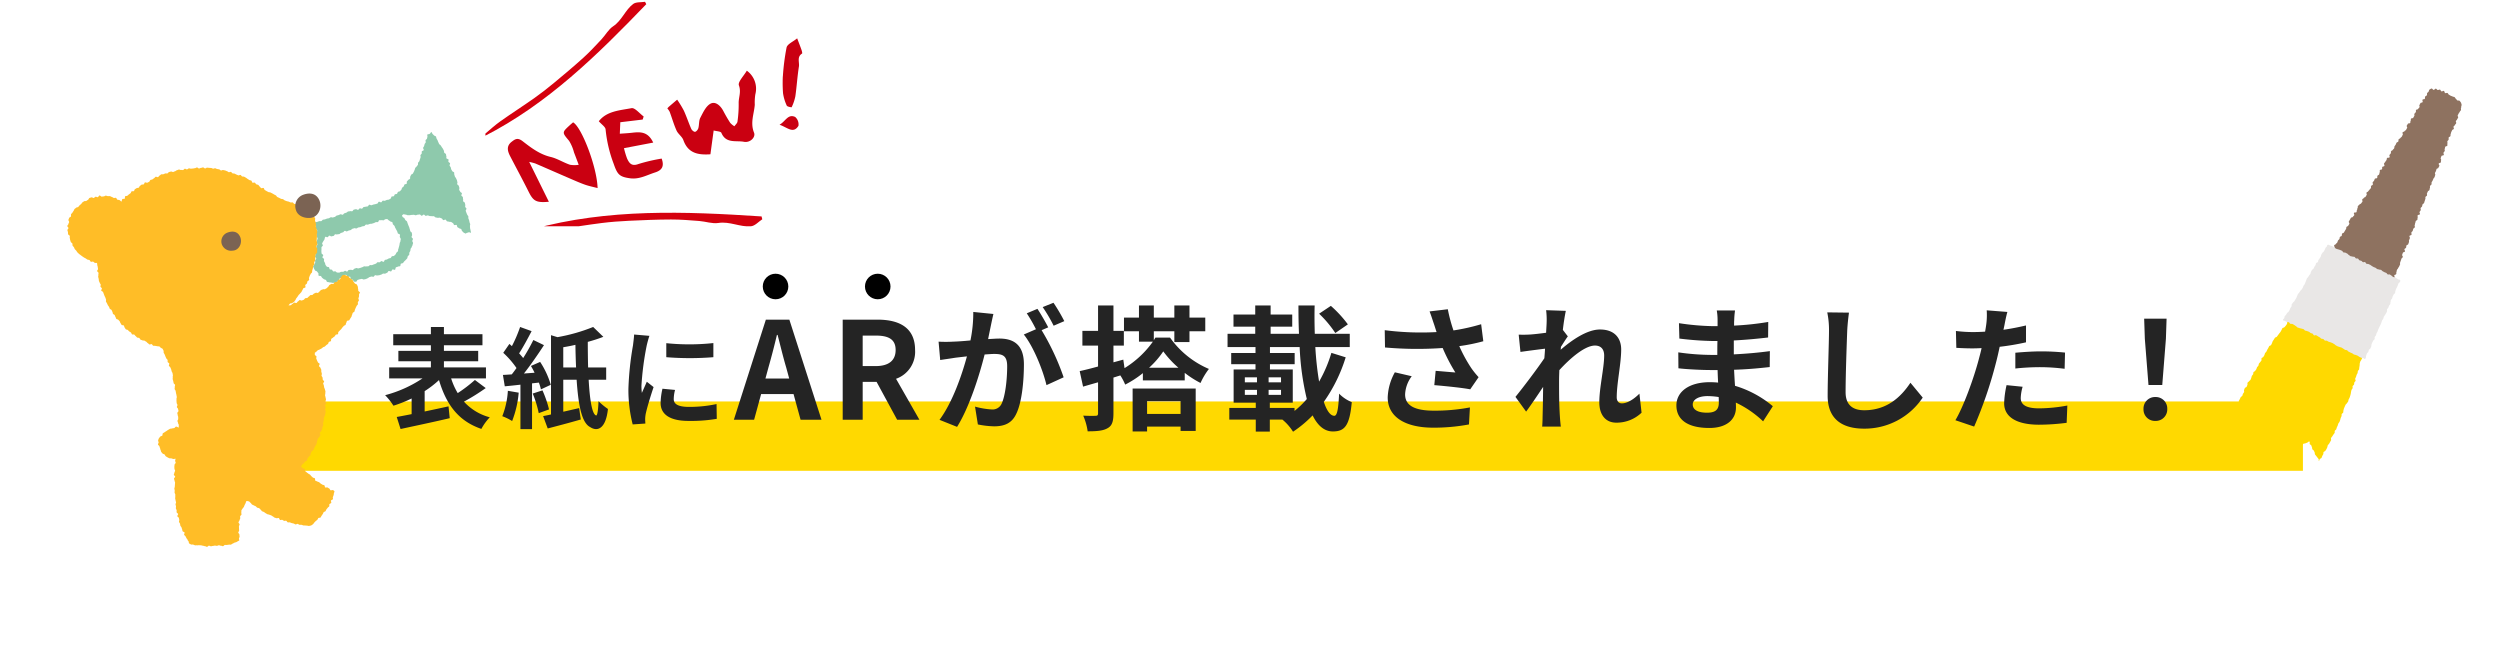
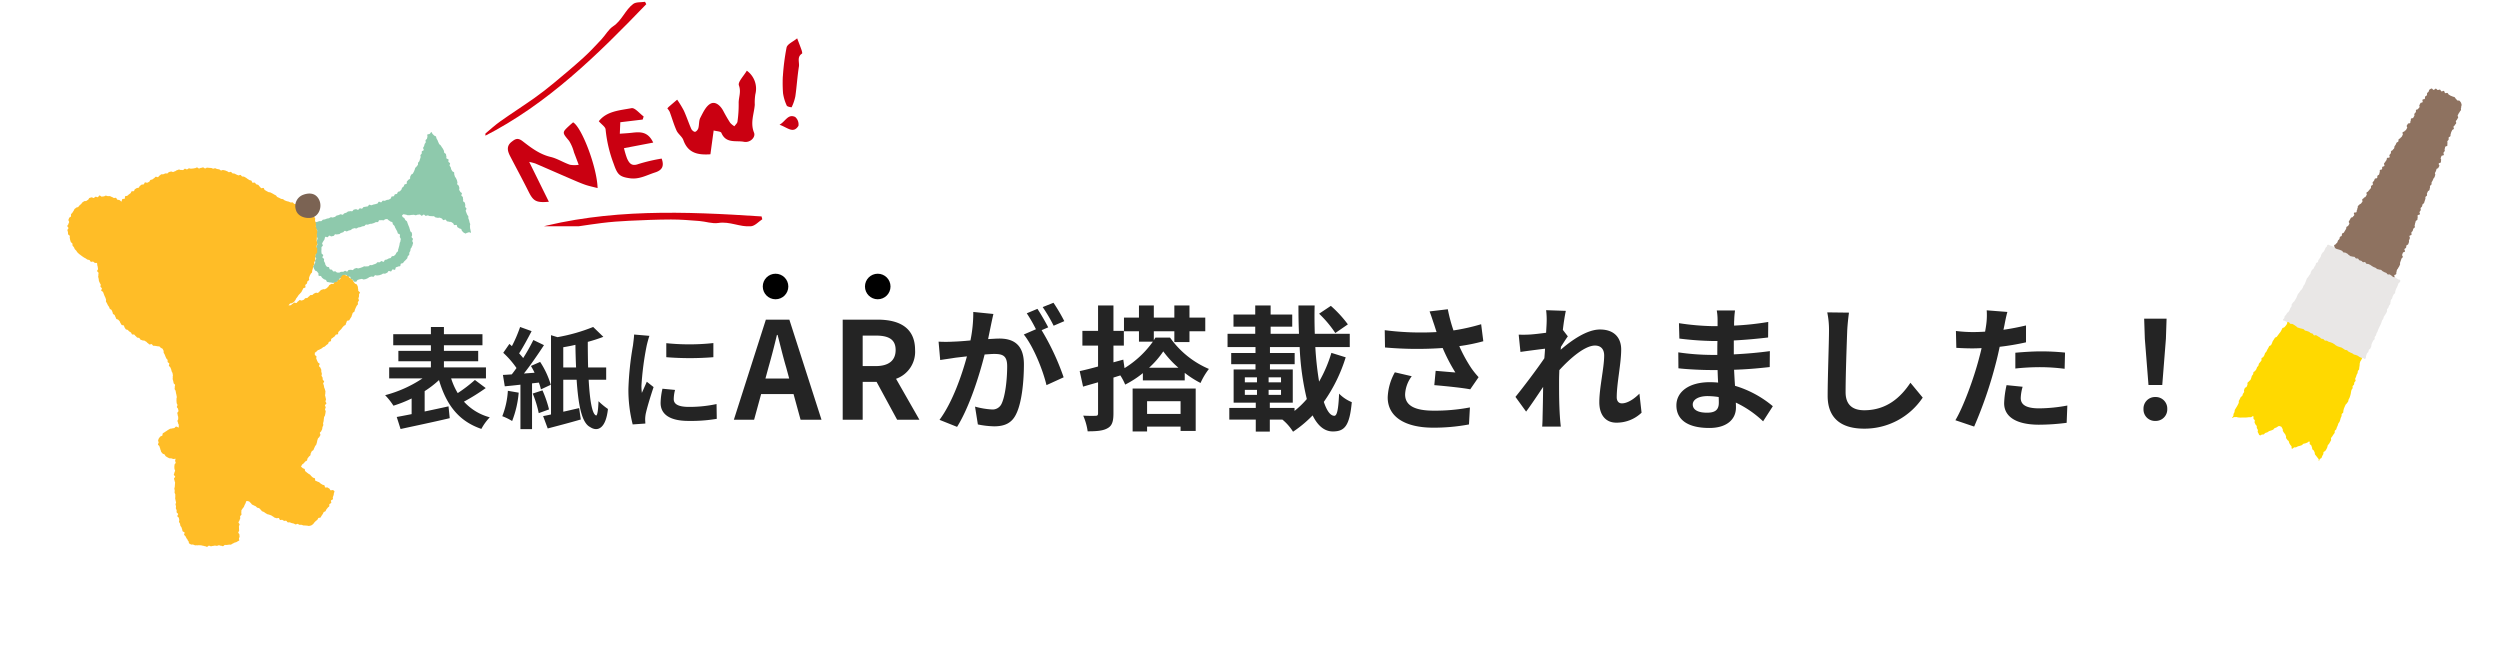
<svg xmlns="http://www.w3.org/2000/svg" width="685" height="177" viewBox="0 0 685 177">
  <defs>
    <clipPath id="clip-path">
      <rect id="長方形_14409" data-name="長方形 14409" width="87" height="62" transform="translate(0.09 -0.127)" fill="none" />
    </clipPath>
    <clipPath id="clip-path-2">
      <rect id="長方形_14411" data-name="長方形 14411" width="122.406" height="74.803" transform="matrix(0.017, -1, 1, 0.017, 0, 122.388)" fill="none" />
    </clipPath>
    <clipPath id="clip-path-3">
      <rect id="長方形_14410" data-name="長方形 14410" width="148" height="168" transform="translate(0 -0.328)" fill="none" />
    </clipPath>
  </defs>
  <g id="グループ_11079" data-name="グループ 11079" transform="translate(-25 -10018)">
    <g id="グループ_11026" data-name="グループ 11026" transform="translate(157.911 10018.127)">
      <g id="グループ_11019" data-name="グループ 11019" transform="translate(0 0)">
        <g id="グループ_11018" data-name="グループ 11018" transform="translate(0 0)" clip-path="url(#clip-path)">
          <path id="パス_24454" data-name="パス 24454" d="M35.559,24.893c-.323,2.356-.6,4.405-.888,6.521-3.294.226-6.114-.222-7.411-3.884-.343-.967-1.427-1.648-1.861-2.6-.75-1.659-1.247-3.434-1.887-5.148a4.639,4.639,0,0,0-.644-.932,4.751,4.751,0,0,1,.391-.439c.763-.659,1.535-1.309,2.3-1.963a28.43,28.43,0,0,1,1.819,2.981c.754,1.641,1.313,3.372,2.045,5.024.163.375.726.85,1.038.805.347-.049.783-.592.9-1,.257-.934.112-2.032.541-2.848.741-1.417,1.522-3.176,2.789-3.86,1.346-.725,2.731.521,3.5,1.974.587,1.116,1.212,2.216,1.9,3.27a5.067,5.067,0,0,0,1.148.945c.295-.424.787-.823.844-1.273a32.683,32.683,0,0,0,.33-4.984c-.053-1.626.741-3.121.064-4.946-.345-.927,1.355-2.615,2.166-4.028A6.075,6.075,0,0,1,46.975,15a14.907,14.907,0,0,0-.15,2.872c-.207,2.522-1.291,4.909-.2,7.63.486,1.216-1.038,2.824-2.771,2.491-2.16-.415-4.928.552-6.178-2.449-.183-.43-1.37-.439-2.116-.65" transform="translate(27.073 10.732)" fill="#ca0011" />
          <path id="パス_24455" data-name="パス 24455" d="M22.412,26.524c-.541-1.424-.9-2.413-1.289-3.392a11.3,11.3,0,0,0-1.346-3.172c-1.916-2.285-2-2.271.158-4.257.308-.286.636-.552.939-.814,2.362,1.331,6.547,12.249,6.712,18.011-1.24-.326-2.355-.546-3.418-.916-1.324-.464-2.613-1.038-3.9-1.593-3.259-1.406-6.508-2.833-9.765-4.239a16.741,16.741,0,0,0-1.66-.428c1.949,3.948,3.651,7.393,5.392,10.927-3.481.306-4.253-.164-5.557-2.773-1.625-3.256-3.363-6.457-5.038-9.689-.726-1.4-1.122-2.79.4-3.975.968-.75,1.643-1.213,3.011-.153,2.3,1.779,4.658,3.589,7.662,4.305,1.828.435,3.492,1.533,5.294,2.141a7.236,7.236,0,0,0,2.4.016" transform="translate(3.244 18.506)" fill="#ca0011" />
          <path id="パス_24456" data-name="パス 24456" d="M14.329,16.725c2.177-2.8,5.744-2.963,8.955-3.58.932-.177,2.212,1.468,3.334,2.276-.09.282-.18.566-.268.845L20.216,17c-.046,1.087-.088,2.116-.13,3.148,1.1-.084,2.195-.135,3.286-.26,2.221-.253,4.392-.428,5.863,2.688l-8.007,1.533a22.126,22.126,0,0,0,.847,2.835c.589,1.282,1.251,2.2,3.083,1.515a47.433,47.433,0,0,1,6.391-1.5c.783,2.143.055,3.207-1.8,3.8-2.248.712-4.319,1.948-6.857,1.6-2.894-.4-3.466-1.014-4.478-3.944a36.355,36.355,0,0,1-2.223-9.427c-.048-.721-1.1-1.373-1.863-2.258" transform="translate(16.834 16.365)" fill="#ca0011" />
          <path id="パス_24457" data-name="パス 24457" d="M44.517.652C31.159,14.524,17.49,28.011,0,36.907c.114-.246.163-.572.35-.73C1.735,35,3.088,33.769,4.566,32.722c3.066-2.169,6.233-4.194,9.3-6.359,1.845-1.3,3.624-2.7,5.364-4.141,2.709-2.245,5.408-4.505,8.016-6.865C29,13.772,30.611,12.027,32.232,10.3c1.1-1.171,1.913-2.737,3.2-3.587,2.415-1.59,3.308-4.481,5.5-6.122C41.73,0,43.083.175,44.18,0l.336.652" transform="translate(-0.35 0.368)" fill="#d5000e" />
          <path id="パス_24458" data-name="パス 24458" d="M68.819,27.065c-21-1.375-41.979-2.211-62.744,3.491.273.118.552.346.818.335,1.988-.069,3.987-.069,5.958-.313,4.082-.506,8.144-1.2,12.225-1.715,2.452-.308,4.926-.486,7.394-.606,3.846-.18,7.7-.344,11.544-.355,2.582-.009,5.168.213,7.748.413,1.753.135,3.554.805,5.225.541,3.132-.5,5.962,1.187,8.949.9,1.08-.1,2.058-1.244,3.083-1.914-.066-.257-.134-.519-.2-.776" transform="translate(6.936 32.11)" fill="#d5000e" />
          <path id="パス_24459" data-name="パス 24459" d="M41.206,4.513c.55,1.453.9,2.327,1.207,3.219.106.308.242.881.128.952-1.471.918-.666,2.393-.858,3.578-.433,2.7-.585,5.434-.976,8.143a12.378,12.378,0,0,1-1.014,2.983c-.022.051-1.2-.135-1.333-.433a12.265,12.265,0,0,1-1.025-3.407,39.178,39.178,0,0,1-.068-4.463c0-.069.02-.135.026-.2a61.414,61.414,0,0,1,1.014-7.872c.238-.949,1.773-1.573,2.9-2.5" transform="translate(44.306 5.866)" fill="#ca0011" />
          <path id="パス_24460" data-name="パス 24460" d="M36.844,16.484c1.687-.965,2.3-3.034,4.277-2.143a2.672,2.672,0,0,1,.91,2.433c-1.429,2.3-3.044.417-5.188-.291" transform="translate(43.834 17.573)" fill="#ca0011" />
        </g>
      </g>
    </g>
    <g id="グループ_11027" data-name="グループ 11027" transform="translate(633.076 10026.275)">
      <g id="グループ_11023" data-name="グループ 11023" transform="translate(0 0)" clip-path="url(#clip-path-2)">
        <path id="パス_24465" data-name="パス 24465" d="M36.757,36.1c-.033.174.15.4.111.582s-.21.321-.252.5-.252.309-.3.489-.108.342-.153.519.018.378-.03.555-.039.363-.09.543-.009.372-.06.549-.285.294-.339.468-.015.375-.072.552-.213.312-.27.486-.093.351-.15.525-.171.327-.231.5.156.435.1.609-.285.288-.345.459-.012.381-.072.552-.327.27-.387.441.051.4-.012.576-.243.3-.306.468-.06.366-.123.537-.021.381-.084.552-.078.36-.144.531-.111.351-.177.522-.195.315-.261.486-.054.375-.12.543-.27.288-.336.459-.309.27-.378.441-.156.33-.225.5-.144.336-.216.507-.075.366-.144.534.018.408-.054.576-.342.258-.414.426.018.408-.054.579-.156.33-.231.5-.066.375-.138.543-.111.351-.186.519-.249.294-.324.459-.081.369-.156.534-.165.33-.24.495-.09.366-.165.534-.318.258-.4.423.027.42-.051.588-.261.288-.339.453-.222.306-.3.471-.261.282-.342.447.09.456.009.621-.186.321-.267.483-.192.318-.273.48-.288.267-.369.429-.042.393-.126.552-.15.339-.234.5-.219.3-.3.459-.408.195-.492.354.009.429-.081.585-.183.318-.273.471-.1.369-.195.522-.4.186-.495.336-.117.4-.21.546c-.192-.183.03-.327-.093-.564s-.213-.186-.336-.42-.2-.192-.327-.426-.213-.186-.336-.423.027-.309-.093-.543-.1-.249-.222-.483-.276-.153-.4-.387.006-.3-.117-.54-.054-.273-.174-.507-.3-.144-.426-.381.156-.576-.093-.672-.33.192-.588.282-.255.108-.513.2-.282.027-.54.117-.186.3-.447.387-.255.093-.516.183-.276.042-.534.132-.234.165-.495.258-.306-.042-.567.051-.321.42-.579.324-.006-.414-.129-.645-.219-.183-.342-.417-.141-.225-.267-.459-.027-.282-.153-.516-.264-.159-.387-.39-.186-.2-.312-.435.066-.333-.057-.567-.078-.258-.2-.492-.21-.186-.336-.42-.159-.216-.282-.45.039-.324-.084-.558-.114-.24-.24-.477-.159-.213-.414-.291-.291-.135-.549-.015-.219.2-.477.315-.27.093-.528.213-.171.3-.429.42-.267.1-.525.216-.291.045-.549.165-.216.21-.471.33-.291.048-.549.168-.186.279-.444.4-.336-.045-.594.075-.219.273-.486.168-.219-.144-.312-.4-.165-.231-.258-.489.12-.336.027-.594-.177-.228-.27-.486.048-.309-.045-.567-.249-.2-.342-.459-.147-.24-.237-.5.144-.345.051-.6-.264-.2-.357-.462.165-.5-.066-.648-.354.24-.639.255-.288-.015-.573,0-.285.066-.57.078-.288,0-.573.015-.288-.021-.573-.006-.288.012-.573.027S3.21,53,2.922,53.015s-.294-.129-.582-.117-.288-.009-.576.006-.321.321-.6.246c.063-.168.291-.384.363-.558s-.006-.393.063-.567.186-.315.258-.489,0-.393.072-.567.213-.3.288-.477.219-.3.294-.471.189-.312.267-.483.162-.327.237-.5-.039-.42.039-.588.192-.315.273-.483.144-.336.225-.5.372-.228.453-.393.078-.369.159-.534.24-.285.321-.45-.081-.447,0-.612.117-.351.2-.516.42-.195.5-.36.126-.348.21-.51-.048-.438.039-.6.327-.24.414-.4.321-.243.408-.4.114-.357.2-.519.063-.384.153-.546.261-.276.348-.438.012-.414.1-.576.378-.21.468-.372.234-.294.324-.453.09-.372.183-.531.282-.264.375-.423.042-.4.135-.561.273-.267.369-.426.237-.288.33-.447-.06-.471.036-.627.393-.195.489-.354.192-.318.288-.474.072-.393.171-.549.276-.264.375-.42.132-.357.231-.513.183-.324.285-.48.141-.351.243-.5.429-.162.531-.315.138-.354.243-.507.087-.39.195-.54.2-.309.312-.459.183-.327.291-.477.426-.147.534-.3.222-.3.33-.444.219-.3.33-.45.234-.288.348-.432.156-.348.27-.492.123-.378.24-.519.435-.12.552-.264.249-.267.369-.408.2-.312.321-.45.009-.486.129-.621.435-.1.558-.237" transform="translate(2.329 53.093)" fill="#ffd900" />
        <path id="パス_24466" data-name="パス 24466" d="M10.233,49.709c.141-.234.228-.183.369-.417s.4-.078.543-.312-.24-.465-.1-.7.318-.129.459-.363.237-.18.378-.414.063-.282.2-.519.228-.18.372-.417.009-.312.15-.546.342-.117.483-.351-.021-.333.12-.57.357-.1.5-.336.141-.237.282-.471.144-.234.285-.468,0-.321.138-.555.33-.12.474-.357.144-.231.285-.465-.252-.474-.111-.708l.282-.468c.141-.234.117-.249.258-.483s.414-.066.555-.3.222-.186.36-.417-.189-.435-.048-.666.54.009.678-.225-.006-.321.135-.555.018-.306.159-.537-.024-.336.114-.567.264-.159.4-.393.339-.114.483-.345.18-.21.321-.444-.15-.408-.009-.642.27-.156.411-.39.345-.111.486-.345.141-.237.285-.471-.162-.417-.021-.651.318-.129.459-.366.21-.195.354-.429.216-.192.357-.426-.054-.354.087-.591.306-.138.447-.372-.153-.411-.012-.645.21-.195.354-.429.078-.273.219-.507.483-.027.627-.261-.042-.345.1-.579.3-.138.441-.372.009-.315.153-.549-.081-.366.063-.6.429-.06.57-.294-.042-.348.1-.582.4-.075.549-.309-.2-.444-.063-.678.186-.213.327-.447.171-.219.312-.456.021-.309.162-.546.54.006.684-.231-.141-.4,0-.639.195-.2.336-.441-.039-.342.1-.576.309-.135.45-.369.228-.186.369-.42-.018-.333.123-.567.168-.222.309-.456.087-.27.231-.507.336-.12.477-.354-.036-.345.108-.582.324-.126.468-.36.249-.171.39-.4.114-.255.255-.492-.165-.42-.024-.657.378-.1.519-.33.288-.15.429-.387.126-.246.267-.48-.21-.447-.066-.684.144-.231.285-.468.492-.021.633-.255-.021-.333.123-.567-.027-.339.114-.573.468-.042.609-.276.132-.246.276-.483-.087-.375.054-.609.207-.2.351-.435-.048-.351.093-.588.417-.072.561-.309.207-.2.351-.435-.126-.4.018-.636.12-.249.261-.489.438-.06.582-.3-.141-.408,0-.645.468-.039.612-.273-.033-.345.111-.585.306-.141.45-.378-.048-.354.1-.594.246-.177.393-.414c.1-.156.078-.45.249-.543a1.961,1.961,0,0,1,.546-.3c.171-.03.393.4.594.4.174,0,.4-.384.591-.357.177.024.318.33.507.372s.423-.159.609-.108.255.426.435.486.468-.2.645-.129.183.528.357.6.459-.114.627-.033.228.381.393.468.315.192.477.282.369.111.525.21.393.081.546.183.216.348.36.456.237.3.375.417.516,0,.642.123a4.393,4.393,0,0,1,.351.45c.129.165.117.393.186.543.09.192-.03.285-.051.447-.087.261.012.288-.09.54s.069.324-.033.579-.213.21-.315.462-.2.216-.3.471-.15.234-.252.489.195.375.1.63-.165.228-.267.483-.225.207-.327.462.159.357.057.612-.222.207-.324.459-.273.189-.375.441.15.357.051.609-.36.153-.459.408-.132.24-.234.495-.057.273-.156.528.024.3-.078.558-.363.15-.462.4.069.321-.033.576-.222.207-.324.462.108.336.006.591.072.324-.03.579-.471.108-.573.36-.036.282-.138.537.09.333-.012.588-.21.207-.309.459.159.357.057.609-.54.078-.639.33-.087.258-.186.513.195.369.093.624.027.3-.072.555-.465.111-.567.363.252.393.15.648-.147.234-.249.489-.411.129-.513.384-.06.27-.162.525-.144.237-.246.492.147.354.045.612-.063.267-.165.522-.216.213-.318.468-.114.249-.216.5-.171.225-.27.48.048.315-.054.567-.276.186-.378.441.042.309-.057.564-.024.285-.126.54-.336.159-.438.411-.117.249-.219.5.087.327-.015.582-.306.171-.4.426.051.315-.051.57-.069.267-.171.522-.063.27-.165.525-.315.168-.417.423-.042.282-.144.537-.27.189-.372.444.1.336,0,.594-.192.219-.294.474.171.363.072.618-.507.093-.609.348.1.336,0,.591.027.306-.075.561-.345.159-.447.414-.045.276-.147.531-.027.285-.129.543.111.339.009.6-.3.177-.4.432-.06.27-.162.528-.246.2-.348.453.117.342.015.6-.441.12-.543.375.189.372.087.63-.1.255-.207.51.057.318-.045.576-.087.261-.186.516-.393.141-.492.4,0,.294-.1.549-.327.162-.429.417.21.378.108.633-.453.12-.555.375-.087.261-.189.519.258.4.156.654-.255.195-.357.45-.078.267-.18.522-.081.267-.183.522.063.324-.039.579-.132.246-.234.5-.189.222-.291.48-.2.216-.306.474-.03.285-.132.543.027.306-.075.564-.417.132-.519.39.261.4.159.66-.3.18-.4.441-.354.159-.456.417" transform="translate(20.453 10.656)" fill="#8e7260" />
        <path id="パス_24467" data-name="パス 24467" d="M28.244,50.907c-.258.1-.162-.135-.408-.252s-.324.033-.57-.084-.255-.1-.5-.225-.21-.2-.456-.321-.264-.09-.513-.207-.3-.021-.546-.138-.207-.207-.456-.327-.261-.09-.51-.21-.24-.132-.489-.252-.183-.255-.432-.372-.3,0-.552-.123-.213-.192-.459-.312-.222-.174-.471-.294-.285-.042-.534-.159-.282-.054-.531-.171-.237-.147-.486-.267-.2-.228-.447-.345-.225-.168-.474-.285-.264-.09-.51-.21-.291-.036-.54-.153-.231-.156-.48-.276-.333.054-.582-.066-.174-.276-.423-.4-.306,0-.555-.12-.189-.237-.438-.357-.231-.156-.477-.273-.216-.183-.465-.3-.375.15-.624.03-.138-.351-.384-.468-.285-.051-.531-.171-.2-.222-.453-.342-.27-.072-.519-.192-.3-.018-.546-.135-.177-.273-.426-.393-.294-.027-.546-.147-.3-.018-.549-.138-.285-.045-.534-.165-.195-.237-.447-.357-.207-.207-.456-.33-.237-.15-.486-.27-.336.06-.585-.06-.171-.291-.423-.411-.315.018-.567-.1-.237-.156-.489-.276-.456.027-.543-.24.186-.246.324-.48,0-.318.135-.552.231-.18.369-.414.153-.228.291-.465.285-.15.423-.384.132-.237.27-.474.063-.279.2-.513.174-.213.309-.447-.063-.354.075-.588.183-.21.321-.444.258-.165.393-.4.138-.234.276-.471.147-.228.285-.462.063-.282.2-.516.078-.27.216-.507.219-.189.357-.423.162-.222.3-.456.237-.177.375-.414.165-.219.3-.453.054-.282.195-.519.189-.2.327-.441.06-.282.2-.516.066-.279.2-.513.051-.285.189-.519.219-.186.357-.42.15-.225.288-.459.195-.2.333-.435.015-.306.153-.543.12-.243.261-.48.3-.141.438-.378.087-.267.225-.5.177-.213.315-.45.027-.3.165-.534.354-.114.492-.348.024-.306.162-.54.183-.21.321-.447.153-.231.291-.468.018-.306.156-.543.147-.234.285-.471.261-.162.4-.4.123-.249.261-.486.081-.27.219-.51.237-.183.375-.42-.042-.336.222-.417.219-.018.462.1.267.072.51.192.273.06.516.18.183.24.426.36.219.165.462.282.285.033.528.15.279.045.522.162.252.1.495.219.144.318.387.438.318-.033.561.084.24.132.483.249.18.249.426.369.2.2.444.321.3,0,.546.12.318-.033.561.084.162.288.4.408.324-.048.567.069.138.336.384.456.285.03.531.15.183.24.426.36.36-.123.6,0,.144.321.384.441.315-.027.555.09.246.111.489.228.207.2.447.315.228.156.471.276.267.075.51.195.195.219.441.339.291.018.534.138.309-.012.552.108.186.24.432.36.234.141.477.261.261.087.5.2.165.288.411.408.345-.084.588.033.207.2.453.318.189.234.432.354.312-.015.558.1.21.192.456.312.222.168.468.291.363-.09.456.168.036.246-.078.5-.285.174-.4.426-.072.27-.186.522-.1.258-.216.51-.15.234-.264.486-.048.282-.162.534.015.309-.1.558-.279.177-.39.429-.144.237-.258.489-.033.288-.144.54-.228.2-.342.45.012.309-.1.561.027.315-.087.567-.222.2-.336.456-.075.27-.189.522-.228.2-.342.453.093.342-.021.594-.132.246-.246.495-.189.219-.3.471-.2.21-.318.465-.027.291-.141.543-.216.207-.33.459-.054.279-.168.531-.075.267-.189.516-.144.24-.255.489-.117.249-.231.5-.123.246-.237.5-.06.276-.174.528-.162.231-.276.486-.036.285-.15.537-.222.2-.333.459.066.33-.048.585-.261.186-.375.441-.144.24-.258.492-.084.267-.2.519.03.321-.084.573-.111.255-.225.507-.309.168-.423.42-.033.288-.147.543-.27.183-.384.438-.075.273-.189.528-.009.3-.084.564-.06.306-.321.4" transform="translate(11.636 39.173)" fill="#e9e7e6" />
      </g>
    </g>
-     <rect id="長方形_14423" data-name="長方形 14423" width="550" height="19" transform="translate(106 10128)" fill="#ffd900" />
    <g id="グループ_11028" data-name="グループ 11028" transform="translate(25 10027.328)">
      <g id="グループ_11021" data-name="グループ 11021" transform="translate(0 0)" clip-path="url(#clip-path-3)">
        <path id="パス_24461" data-name="パス 24461" d="M71.58,11.837c-.321.083-.224.329-.523.473s-.362.013-.63.209c-.029.174.086.353.05.537s-.079.353-.119.534-.347.288-.391.467.086.39.037.569-.248.305-.3.482-.088.347-.141.523-.211.31-.266.484.224.447.167.619-.47.218-.529.39.033.39-.031.561-.27.281-.334.449.1.425.033.593-.1.349-.173.517-.09.356-.162.521-.274.277-.349.443.02.408-.057.571-.257.281-.338.445-.307.253-.389.417-.081.364-.165.526-.127.345-.215.5-.165.325-.255.482-.386.2-.479.353-.151.332-.246.486.026.443-.07.6-.384.188-.485.338-.259.26-.362.408.031.469-.077.615-.479.094-.591.238-.114.373-.228.513-.3.227-.415.362-.1.4-.22.534-.244.277-.371.4-.419.092-.551.214-.138.39-.274.508-.428.048-.571.157-.154.4-.3.5-.428,0-.582.1-.141.484-.3.569-.323.2-.487.268-.389.035-.558.094-.318.155-.509.218c-.162.055-.4-.074-.586-.013-.167.057-.25.382-.435.441-.167.057-.452-.214-.634-.155s-.237.438-.417.5-.351.1-.531.155-.367.059-.547.116-.345.122-.523.181-.446-.19-.621-.131-.255.4-.433.456-.375.026-.553.083-.371.041-.549.1-.268.371-.446.427-.43-.135-.608-.079-.272.349-.45.406-.461-.231-.641-.174-.36.072-.536.127-.266.375-.441.43-.408-.065-.584-.009-.378.031-.553.085-.305.262-.483.318-.349.12-.527.177-.279.334-.457.388-.441-.177-.619-.122-.336.166-.512.222-.362.087-.54.142-.3.292-.472.349-.358.1-.536.159-.424-.109-.6-.052-.327.2-.5.26-.375.055-.553.109-.345.146-.523.2-.375.048-.553.1-.29.329-.468.384-.406-.039-.582.015-.349.133-.525.19-.45.063-.626.118c.035.181.057.441.088.622s.134.349.162.532-.077.38-.053.561.4.325.419.506-.116.384-.1.567-.173.38-.16.563.158.358.167.541.184.364.189.547-.147.371-.147.554-.042.369-.044.552.158.373.151.556-.292.353-.3.537.053.371.037.554-.141.353-.158.534-.042.362-.064.545-.011.366-.037.547-.092.356-.123.537.356.434.321.613-.266.327-.3.506.061.393.02.571-.22.327-.263.506-.272.362-.321.539c.075.179.171.41.252.576s.193.342.285.506.459.17.56.327.231.294.342.443-.037.521.086.661.525.033.659.166.191.342.334.462.292.24.446.349.369.113.531.209.187.451.356.532.4.055.575.122.393.022.573.074a4.893,4.893,0,0,0,.5.1c.16-.1.411.041.56-.061s.353-.159.5-.264.29-.255.43-.362c.156-.12.162-.406.294-.519.151-.129.408-.129.527-.246.147-.146.347-.246.443-.375.112-.155.114-.34.31-.349a1.282,1.282,0,0,1,.571-.009c.156.059.171.421.34.523.149.089.531-.142.683-.024s.033.513.173.641.435.068.562.2.187.358.305.5c.173-.044.417.052.6.007s.259-.449.441-.5.34-.116.52-.161.358-.059.538-.107.428.2.608.157.358-.068.538-.113.332-.172.512-.22.305-.264.483-.31.345-.116.523-.164.413.111.588.063.274-.375.452-.423.415.122.593.072.378-.022.553-.072.351-.122.529-.172.323-.212.5-.266.4.057.582,0,.347-.179.527-.24.252-.4.426-.473.49.179.661.1.215-.432.384-.517.52.159.685.068.112-.554.27-.654.386-.1.54-.205.457-.026.606-.142.064-.517.206-.641.437-.079.573-.209.226-.308.353-.447.29-.249.408-.395.279-.268.389-.421.066-.408.165-.569.3-.262.386-.427-.022-.417.053-.585.191-.312.252-.486.037-.364.086-.543.266-.312.3-.5.2-.347.22-.53.136-.371.147-.556-.2-.38-.206-.567.18-.384.165-.569-.342-.336-.369-.519.191-.41.151-.593-.033-.382-.081-.563-.351-.284-.411-.46-.086-.369-.149-.541-.088-.369-.16-.537-.143-.347-.22-.515-.121-.36-.2-.523-.1-.38-.189-.539-.345-.236-.443-.39-.16-.345-.268-.493-.351-.2-.47-.342-.079-.332-.2-.467c.182-.017.277-.26.461-.275s.378.118.562.1.373.166.558.157.362.009.547,0,.362-.072.547-.072.367-.041.551-.039.362.124.547.131.373-.166.558-.155.373-.076.558-.063.342.338.527.353.4-.342.588-.323.331.323.516.345.391-.142.575-.116.351.142.533.172.375,0,.555.041.386-.031.566.009.314.292.492.334.369.048.547.1.408-.081.586-.028.347.14.522.2.257.388.433.449.463-.183.634-.116.244.386.413.458.389.035.555.111.415,0,.58.081.312.214.474.3.182.421.34.515.5-.1.652,0,.108.5.257.606.318.181.461.294.4.094.54.214.116.417.25.541.255.255.382.386.375.166.5.3c.252,0,.231-.126.476-.192s.237-.092.483-.155.389.225.6.089c-.015-.177-.114-.5-.134-.687s-.092-.349-.119-.532,0-.362-.031-.543.092-.382.059-.565-.143-.342-.178-.521-.079-.353-.116-.534-.162-.334-.2-.515.024-.377-.02-.556-.266-.308-.31-.486-.167-.332-.213-.508-.132-.34-.18-.517.237-.441.189-.617-.285-.3-.336-.475.07-.4.018-.576-.068-.362-.121-.537-.4-.257-.457-.432.04-.393-.018-.565-.013-.38-.07-.552-.347-.27-.4-.445.193-.449.134-.622-.391-.255-.452-.427-.211-.312-.272-.484.092-.423.031-.6-.1-.353-.165-.523-.345-.266-.408-.436.1-.432.037-.6-.072-.366-.141-.537-.165-.332-.231-.5-.242-.3-.31-.473-.092-.36-.162-.53.02-.4-.05-.574-.446-.216-.516-.386-.206-.312-.277-.48-.064-.375-.136-.543-.224-.3-.3-.471.18-.48.105-.648-.36-.244-.435-.41.094-.447.018-.613-.49-.183-.566-.347.05-.43-.029-.6-.042-.388-.123-.552-.369-.231-.45-.393-.022-.4-.105-.561-.169-.329-.25-.489-.23-.3-.314-.458-.215-.305-.3-.465-.336-.238-.424-.393-.141-.347-.231-.5-.116-.362-.209-.515-.171-.332-.268-.48-.068-.408-.169-.55c-.11-.161-.415-.17-.518-.305a5.217,5.217,0,0,0-.389-.38c-.136-.155-.178-.447-.3-.55M62.482,43.9c-.081.157,0,.414-.1.565s-.277.246-.391.388-.138.366-.266.5-.268.255-.4.373-.448.022-.593.131-.187.351-.34.449-.384.055-.542.144-.305.181-.468.26-.364.05-.531.12-.2.46-.375.521-.457-.238-.63-.185-.3.26-.476.312-.393-.046-.569,0-.283.34-.459.39-.342.133-.518.183-.338.148-.512.2-.391-.035-.566.013-.3.275-.479.321-.382-.013-.558.035-.4-.065-.575-.02-.332.185-.507.231-.342.14-.518.183-.351.1-.525.148-.413-.14-.586-.1-.345.131-.516.174-.29.338-.461.382-.408-.122-.58-.081c-.255.065-.272,0-.527.065s-.182.351-.437.417-.338-.251-.593-.185c-.182.048-.323.222-.5.255s-.371-.022-.551,0-.358.222-.538.222a5.211,5.211,0,0,1-.558-.02c-.187-.022-.318-.279-.494-.323s-.408.085-.575.013-.213-.358-.371-.454-.426-.009-.569-.126-.1-.4-.224-.539-.5-.05-.613-.2a5.515,5.515,0,0,1-.334-.454c-.09-.153-.075-.377-.156-.547s-.191-.314-.259-.489.061-.406,0-.585-.38-.266-.428-.447.246-.441.209-.615-.415-.3-.443-.471-.035-.377-.053-.554.026-.38.022-.558-.011-.377,0-.554.345-.327.373-.5-.233-.419-.184-.589A4.433,4.433,0,0,1,41.9,41.8a3.8,3.8,0,0,1,.305-.451c.127-.22.123-.635.283-.822.244-.127.373.153.637.072s.189-.321.454-.4.371.262.634.181.274-.044.538-.124.18-.347.443-.427.321.1.584.013.288,0,.551-.081.217-.233.481-.316.261-.092.525-.172.2-.305.459-.388.353.207.617.127.244-.137.507-.218.268-.059.531-.14.206-.262.468-.342.266-.074.527-.157.334.14.6.057.235-.174.5-.257.281-.024.547-.1.252-.116.516-.2.283-.02.547-.1.2-.3.461-.382.312.07.577-.013.257-.1.523-.185.3.015.562-.068.263-.083.529-.166.241-.153.507-.236.3.044.566-.039.16-.419.426-.5.312.065.58-.017.327.111.593.028.215-.242.49-.294c.158.033.347-.087.494-.037s.248.253.389.323a3.721,3.721,0,0,1,.461.321c.149.1.4.1.544.229s.061.447.187.593a5.527,5.527,0,0,1,.4.388c.105.15.11.358.209.523s.173.312.261.484.189.31.266.486.108.349.176.53.527.209.588.393-.07.438-.026.624.222.366.248.556-.092.41-.086.6-.182.377-.2.567a4.16,4.16,0,0,1-.088.554,4.219,4.219,0,0,1-.147.543,4.362,4.362,0,0,1-.158.55" transform="translate(46.638 15.054)" fill="#8ec9ac" />
        <path id="パス_24462" data-name="パス 24462" d="M83.784,45.9a3.459,3.459,0,0,1-.358.388c-.121.12-.061.456-.213.587-.132.111-.384.1-.538.218s-.171.377-.327.489-.435.02-.593.126-.215.34-.373.445-.461-.061-.619.037-.3.179-.461.275-.187.38-.345.473-.235.31-.4.4-.314.179-.472.268-.433-.035-.593.052-.351.107-.514.194-.242.308-.4.395-.25.294-.411.377-.459-.1-.621-.022-.327.146-.492.227-.261.281-.426.36-.4-.009-.569.07-.252.305-.419.384-.257.3-.419.375-.4.013-.56.089-.244.336-.411.412-.34.127-.507.2-.472-.17-.639-.1-.27.29-.437.362-.248.349-.415.419-.463-.157-.63-.087-.29.257-.459.327-.277.29-.446.358-.5.02-.672.085c.151-.109.3-.395.446-.513s.457-.033.6-.155.345-.183.483-.31.22-.316.353-.449.147-.377.274-.515.215-.3.338-.445.191-.323.31-.469.27-.255.384-.406.261-.266.369-.419.158-.338.263-.493.151-.34.25-.5.5-.133.591-.294-.11-.491-.018-.654.338-.24.426-.406.064-.384.147-.552.373-.233.452-.4-.086-.443-.011-.615.119-.351.189-.526.18-.327.246-.5.314-.281.375-.458.024-.386.081-.565.108-.358.162-.537.026-.382.077-.563.228-.316.274-.5-.02-.382.022-.561.2-.334.233-.513.022-.371.055-.552-.046-.377-.015-.561.094-.353.121-.537.36-.323.384-.506.009-.371.029-.554-.026-.373-.011-.556-.274-.386-.263-.571.268-.351.274-.537-.04-.369-.037-.552-.1-.369-.1-.552.033-.366.029-.55.048-.369.04-.552-.018-.366-.031-.552.123-.38.108-.563-.033-.369-.053-.552-.141-.356-.165-.539-.127-.353-.156-.534.064-.384.033-.567-.068-.362-.1-.543-.119-.349-.158-.53.077-.395.035-.574-.233-.321-.281-.5.04-.393-.011-.569-.393-.266-.448-.441-.154-.332-.213-.506.184-.449.121-.622-.47-.216-.536-.388.14-.447.07-.617-.268-.284-.342-.451-.079-.451-.158-.617c-.169.083-.417.146-.591.212s-.356.068-.536.116-.34.118-.525.146-.351.15-.538.161-.369,0-.558-.007-.391.214-.577.2-.38-.057-.566-.087-.305-.373-.49-.414-.393.057-.575,0-.338-.161-.516-.22-.369-.068-.544-.133-.349-.124-.522-.2-.3-.251-.468-.325-.393-.035-.562-.116-.331-.17-.5-.255-.342-.148-.509-.236-.231-.353-.4-.443-.329-.168-.492-.26-.318-.188-.481-.281-.34-.153-.5-.249-.419-.031-.58-.127-.336-.17-.494-.266-.325-.188-.483-.288-.162-.443-.321-.541-.525.122-.683.022-.235-.327-.393-.427-.224-.345-.38-.445-.4-.079-.553-.179-.231-.338-.391-.436-.5.083-.654-.015-.16-.454-.318-.55-.393-.076-.553-.17-.3-.212-.461-.3-.285-.238-.45-.325-.316-.188-.483-.27-.4-.011-.569-.087-.257-.325-.428-.395-.461.166-.634.1-.327-.153-.5-.216-.316-.194-.494-.251-.373-.022-.551-.074-.277-.349-.457-.4-.413.129-.593.083-.316-.242-.5-.286-.338-.159-.518-.2-.358-.076-.538-.111-.4.153-.584.12-.321-.279-.5-.308-.362-.063-.544-.089-.349-.181-.531-.205-.386.127-.571.107-.353-.17-.536-.185-.371-.015-.555-.031-.367-.048-.551-.059-.38.225-.564.216-.36-.279-.547-.284-.371.129-.555.127-.369.172-.553.174-.373-.294-.558-.29-.364.194-.549.2-.364.081-.549.092-.367.033-.551.046-.38-.107-.562-.087-.342.257-.527.279-.4-.2-.58-.179-.325.329-.507.356-.38-.046-.562-.015-.4-.153-.584-.118-.349.146-.529.183-.325.236-.5.277-.338.159-.518.205-.426-.17-.6-.122-.362.087-.538.14-.288.318-.463.375-.4-.046-.577.013-.34.148-.514.212-.411-.033-.582.035-.294.264-.463.336-.248.345-.417.421-.49-.172-.656-.092-.263.3-.428.386-.29.238-.452.327-.38.072-.54.164-.2.41-.362.493-.325.164-.485.249-.507-.159-.667-.07-.178.43-.336.521-.43,0-.588.089-.285.24-.439.336-.189.382-.342.482-.415.035-.566.135-.316.188-.465.29-.151.41-.3.517-.479-.026-.623.085-.154.4-.3.508-.3.205-.443.318-.272.242-.411.36-.463.031-.6.153,0,.53-.138.652-.509,0-.639.122-.127.558-.252.685c-.162-.094-.369-.338-.536-.423s-.393-.035-.564-.111-.224-.434-.4-.5-.428.081-.606.024-.327-.216-.507-.262-.347-.192-.531-.227-.389.022-.575,0-.369-.124-.555-.137-.386.207-.573.205-.367.052-.553.061-.4-.334-.591-.314-.318.445-.5.473-.408-.164-.591-.124-.312.281-.494.334-.461-.225-.639-.166-.373.1-.547.172-.224.427-.4.508-.3.216-.465.3-.435-.009-.595.089-.312.212-.465.316-.215.336-.364.449-.277.24-.419.362-.224.294-.358.423-.446.083-.575.22-.329.216-.448.362-.154.358-.266.51-.2.314-.305.471-.277.275-.371.436.046.445-.04.613-.417.222-.485.4-.149.353-.2.534.228.436.191.619-.176.338-.2.523-.292.351-.3.537.307.38.31.567-.3.384-.283.571.125.366.149.552.009.38.044.565.408.288.454.469-.061.395,0,.574.046.375.112.55.1.364.173.534.334.253.417.419-.015.43.079.591.257.281.36.438.127.366.239.515.27.268.389.412.193.332.321.469.27.262.406.393.307.22.45.342.3.22.452.336.31.209.463.316.332.174.492.27.3.225.465.312.386.055.558.135.233.4.408.469.432-.087.613-.026.3.281.483.334.413-.015.6.028c0,.183.048.384.057.565s.116.356.13.537.057.356.075.537-.261.393-.241.574.349.323.375.5-.068.375-.04.554-.077.382-.044.561.094.353.13.53.031.369.068.545.169.336.213.513.222.316.27.493-.105.4-.055.58.318.281.373.456-.215.451-.158.624.439.233.5.406.125.338.189.508.123.338.191.506.162.323.235.491.105.347.18.513-.072.434.007.6.187.316.27.48.147.336.235.5.224.292.314.451.116.356.209.513.389.192.485.347.136.342.235.5.059.4.16.55.351.2.457.349.116.366.224.513.116.373.228.517.441.118.558.26.241.27.36.408.121.377.244.513.169.342.292.475.483.046.61.177.088.423.22.552.182.34.314.465.419.087.555.209.252.266.391.384.323.183.463.3.16.388.307.5.472-.022.619.085.231.305.38.406.25.284.4.384.413.028.569.124.206.366.364.458.356.113.516.2.408,0,.573.085.3.2.468.281.257.312.424.386.277.288.446.358.448-.14.619-.074.255.369.428.43.4-.02.569.035.364.055.54.1.373.015.551.061.252.316.433.356c.1.153.373.146.47.3s.165.332.255.493-.026.432.059.593.18.316.261.482.125.342.2.51.147.332.222.5.285.277.356.447-.024.4.042.574.367.253.428.425-.145.436-.086.611.329.275.386.449.162.336.215.51.088.358.136.534.193.329.241.508.055.366.1.543-.079.4-.035.578-.05.386-.011.565.112.351.151.53.072.358.108.539.351.308.384.489-.112.395-.081.576-.055.382-.026.563.241.334.268.515.068.364.094.547.1.36.125.543.081.364.1.547-.1.384-.083.567-.015.373,0,.556.029.369.046.55.2.353.213.537-.167.384-.151.565.312.347.325.53.1.364.112.545-.329.388-.321.567.094.364.1.543.134.364.141.543,0,.369,0,.55-.209.373-.2.552.16.366.16.545.2.371.2.545c0,.19-.009.515-.011.689-.182.017-.558-.284-.749-.244s-.307.345-.494.4-.384.033-.564.1-.406.022-.58.1-.336.2-.5.288-.316.222-.479.323-.329.2-.481.314-.353.185-.494.308-.05.5-.178.633-.435.127-.544.275a4.059,4.059,0,0,0-.375.447,2.787,2.787,0,0,0-.206.554c-.048.188.121.4.125.585s-.2.386-.169.569.321.29.38.469a5.1,5.1,0,0,0,.169.508c.077.164.068.371.162.53s.081.395.193.541a5.231,5.231,0,0,0,.367.432c.123.133.391.133.529.255s.176.375.325.482a5.406,5.406,0,0,0,.481.3,5.277,5.277,0,0,0,.512.251c.167.065.4-.009.577.037a4.128,4.128,0,0,0,.536.17,5.308,5.308,0,0,0,.588-.094c-.015.183-.11.384-.123.565s.16.375.147.556-.292.345-.305.526-.042.362-.053.541.024.371.015.552.191.377.184.558-.176.358-.182.539-.156.362-.162.543.367.377.362.558-.312.358-.314.539.145.366.143.547.149.364.149.545-.042.364-.042.545-.04.362-.035.543-.125.366-.119.547.086.36.092.541-.04.364-.029.545.182.351.193.532-.02.362,0,.543-.05.366-.033.547.1.353.114.53.1.353.123.532-.16.384-.136.563.1.351.125.53-.066.38-.035.558.173.338.209.515-.04.38,0,.556.356.292.4.469-.255.432-.211.606.364.281.411.456.072.353.121.526-.119.412-.066.587.213.312.27.482.042.371.1.539.239.3.305.467.1.349.169.517.061.366.134.532.457.192.531.356-.18.48-.1.643.294.26.378.419.16.325.244.482.235.3.325.456c0,.183.136.268.252.421.1.127.024.48.2.587a3.278,3.278,0,0,0,.5.275c.156.063.391-.022.575.031.165.048.329.153.516.192.169.037.371-.035.555,0s.367-.05.551-.026.356.013.54.033.347.1.531.116.353.111.536.12.358.168.54.172.369-.314.551-.312.362.168.544.166.362-.094.544-.1.358-.076.54-.083.369.07.551.059.356-.142.536-.157.38.151.562.133.386.144.566.122.332-.314.512-.34.375.026.551,0,.367-.044.54-.076.384.024.558-.013.325-.236.494-.279c.184-.048.323-.205.49-.255.182-.059.353-.092.512-.155a3.632,3.632,0,0,0,.452-.273c.18-.094.242-.081.358-.183-.037-.185-.057-.292-.09-.475s.191-.408.167-.591-.031-.371-.048-.554-.29-.356-.3-.539.231-.386.226-.569-.033-.371-.029-.556-.029-.373-.02-.556.151-.36.169-.543-.316-.41-.294-.593.239-.349.27-.532.167-.349.2-.53-.059-.395-.018-.574.312-.305.36-.482-.092-.412-.037-.587-.024-.406.035-.578.246-.314.314-.484.281-.288.353-.456.13-.349.209-.513.167-.332.252-.491.088-.38.178-.532c.088-.028.18-.068.268-.1.151.107.406.068.558.172s.255.277.4.38.22.332.371.434.345.148.5.249.351.133.5.231.257.279.413.375.393.063.549.157.246.3.4.395.224.345.382.434.353.122.514.212.294.227.452.314.314.194.476.279.382.061.544.144.353.109.518.19.3.212.468.29.292.244.457.318.362.089.529.161.446-.118.615-.048.206.469.375.534.428-.094.6-.031.312.209.485.268.406-.072.58-.015.266.375.439.427.391-.035.566.013.338.144.514.188.358.083.533.124.329.207.507.244.408-.179.586-.146.332.222.509.251.371-.02.553.007.347.144.529.166.367.007.547.026.367.026.549.041a.815.815,0,0,0,.542.05,2.078,2.078,0,0,0,.547-.153,5.255,5.255,0,0,0,.45-.323c.138-.1.2-.321.345-.443s.237-.262.378-.388.294-.207.426-.34.158-.34.285-.475.492-.039.615-.177.165-.34.283-.48.2-.308.31-.451.138-.351.25-.5.4-.157.507-.3.149-.345.255-.493.239-.279.342-.43.314-.236.413-.386-.024-.449.072-.6.393-.2.481-.353-.134-.5-.05-.652.432-.2.507-.356c.083-.172-.066-.434,0-.593.075-.183.145-.338.193-.5a2.456,2.456,0,0,0,.079-.508c.024-.218.222-.4.154-.537a.608.608,0,0,0-.465-.358c-.165-.068-.424.122-.591.046s-.209-.395-.373-.48-.3-.192-.461-.281-.463.085-.621-.009-.114-.5-.27-.6-.378-.074-.529-.177-.307-.181-.457-.286-.263-.249-.411-.356-.373-.1-.518-.214-.38-.1-.52-.218-.024-.541-.165-.656-.393-.094-.531-.212-.266-.244-.4-.364-.226-.288-.36-.41-.34-.168-.472-.292-.307-.207-.437-.332-.29-.225-.417-.353-.055-.454-.18-.585-.4-.12-.525-.251-.338-.288-.459-.421c.121-.14.2-.406.325-.552s.325-.214.441-.362.257-.275.369-.425.393-.174.5-.327.061-.414.169-.569.235-.29.338-.447.318-.238.419-.4.033-.417.132-.578.151-.34.246-.5.375-.216.468-.38.134-.353.22-.519.147-.347.233-.515.252-.294.334-.465.081-.375.16-.547.039-.388.114-.558.1-.36.176-.534.327-.27.4-.445.2-.327.266-.5-.2-.465-.136-.641.325-.286.384-.465.182-.334.237-.515.04-.384.092-.567.167-.334.213-.513-.086-.4-.044-.574.1-.351.136-.53.024-.364.059-.545.042-.36.07-.541.226-.334.252-.517.09-.358.11-.541.068-.36.083-.543-.193-.38-.18-.563.173-.356.18-.539-.206-.369-.2-.554.389-.36.391-.543-.237-.364-.239-.547.134-.369.125-.552-.105-.362-.116-.545-.116-.358-.13-.539.081-.373.064-.556.051-.373.031-.556-.116-.353-.14-.537-.169-.345-.2-.526-.066-.358-.094-.539-.147-.345-.18-.523.29-.425.255-.606-.334-.305-.371-.484-.013-.371-.053-.55-.228-.321-.272-.5.116-.4.07-.58-.086-.358-.134-.534.022-.388-.029-.563-.165-.336-.217-.51-.334-.281-.389-.456.224-.456.167-.63-.411-.251-.47-.423-.182-.323-.244-.5-.132-.34-.2-.51.105-.432.037-.6-.358-.253-.426-.421.037-.395-.033-.565c.154-.089.272-.214.428-.314s.246-.279.4-.384.364-.1.514-.212.34-.148.487-.257.285-.225.43-.338.371-.12.512-.236.261-.257.4-.375.312-.2.448-.318.119-.414.255-.537.4-.107.529-.231.011-.51.143-.637.312-.194.441-.323.312-.2.439-.329.2-.314.321-.447.481-.05.6-.183.02-.473.141-.609.261-.253.382-.39.268-.249.386-.386.211-.3.325-.438.248-.266.362-.408.378-.17.487-.314.086-.393.193-.539.1-.373.209-.519.527-.079.63-.227.184-.321.283-.469.2-.308.3-.458.083-.38.178-.532.094-.369.184-.523.371-.212.459-.369.07-.38.154-.539.132-.345.209-.506.169-.327.239-.491.283-.281.347-.447-.057-.414,0-.582.228-.314.277-.484-.165-.412-.127-.585.134-.338.156-.513a4.722,4.722,0,0,0,.011-.526c0-.188.266-.38.241-.552s-.384-.3-.437-.482.007-.382-.068-.561.011-.421-.079-.591-.143-.366-.246-.528-.437-.166-.549-.318-.237-.288-.358-.432-.138-.364-.261-.5-.323-.2-.452-.314-.277-.24-.415-.349c-.154-.118-.244-.305-.391-.393a2.673,2.673,0,0,0-.512-.194,1.448,1.448,0,0,0-.52-.159c-.193.011-.457.031-.571.185" transform="translate(9.975 20.29)" fill="#ffbd27" />
-         <path id="パス_24463" data-name="パス 24463" d="M30.783,29.538a2.712,2.712,0,0,1-2.962-1.693,2.568,2.568,0,0,1,1.436-3.208c1.1-.441,2.692-.624,3.5.979s-.09,3.832-1.974,3.922" transform="translate(32.973 29.809)" fill="#7b6353" />
        <path id="パス_24464" data-name="パス 24464" d="M40.881,26.228c-2,.107-3.445-.875-3.8-2.172a3.3,3.3,0,0,1,1.842-4.116c1.4-.563,3.451-.8,4.487,1.258s-.114,4.916-2.531,5.03" transform="translate(44.004 24.16)" fill="#7b6353" />
      </g>
    </g>
    <path id="パス_24477" data-name="パス 24477" d="M-226.875-10.89a39.413,39.413,0,0,1-4.71,3.6,18.829,18.829,0,0,1-1.8-4.02h9.54v-3.03h-11.52v-1.68h9.39v-2.85h-9.39V-20.4h10.56v-3.03h-10.56v-1.98h-3.57v1.98h-10.32v3.03h10.32v1.53h-8.91v2.85h8.91v1.68h-11.43v3.03h9.12a34.082,34.082,0,0,1-10.23,4.59,18.472,18.472,0,0,1,2.28,2.88,34.386,34.386,0,0,0,4.98-1.98v4.29c-1.5.3-2.91.57-4.08.78l1.05,3.3c3.72-.81,8.76-1.86,13.47-2.97l-.33-3.24c-2.16.48-4.41.96-6.54,1.41V-7.83a27.228,27.228,0,0,0,3.93-3.03c1.98,6.66,5.28,11.22,11.61,13.38A14.391,14.391,0,0,1-222.8-.66a14.583,14.583,0,0,1-7.08-4.29,56.961,56.961,0,0,0,5.97-3.72Zm9.03,2.97a22.509,22.509,0,0,1-1.53,6.96,15.039,15.039,0,0,1,2.7,1.32,27.709,27.709,0,0,0,1.8-7.77Zm8.49-2.25a12.634,12.634,0,0,1,.57,1.86l2.7-1.26A23.6,23.6,0,0,0-209-15.84l-2.52,1.11c.33.57.69,1.2.99,1.86l-2.91.21c1.86-2.37,3.87-5.28,5.49-7.77l-2.91-1.41a51.05,51.05,0,0,1-2.79,4.95c-.3-.39-.69-.84-1.11-1.29,1.08-1.68,2.34-3.99,3.42-6.09l-3.15-1.14a36.835,36.835,0,0,1-2.25,5.25c-.24-.21-.45-.42-.69-.6l-1.68,2.43a24.422,24.422,0,0,1,3.63,4.17c-.42.6-.87,1.2-1.29,1.74-.87.06-1.71.12-2.43.15l.51,3.12c1.29-.12,2.76-.27,4.29-.45V2.58h3.18V-9.96Zm-1.68,3a29.967,29.967,0,0,1,1.65,5.37l2.82-1.02a30.926,30.926,0,0,0-1.8-5.22Zm8.37-7.14v-5.55c1.08-.18,2.22-.39,3.33-.66q.045,3.24.18,6.21Zm11.76,3.36v-3.36h-4.95c-.06-2.22-.09-4.62-.09-7.02a41.868,41.868,0,0,0,4.26-1.38l-2.79-2.7a48.222,48.222,0,0,1-9.78,2.79l-1.77-.54V-1.44q-1.17.27-2.16.45l1.26,3.39c2.64-.69,5.97-1.56,9.06-2.46l-.45-3.12c-1.47.33-2.94.69-4.35.99v-8.76h3.66c.45,6.75,1.35,11.79,3.69,12.96,2.16,1.44,4.35.24,4.89-4.95a19.061,19.061,0,0,1-2.58-2.13c-.09,2.46-.33,4.05-.69,3.9-1.11-.42-1.71-4.38-2.01-9.78Zm16.47-10.02v3.84a80.518,80.518,0,0,0,12.9,0V-21A61.69,61.69,0,0,1-174.435-20.97Zm2.4,12.81-3.45-.33a18.328,18.328,0,0,0-.51,3.9c0,3.09,2.49,4.92,7.65,4.92a42.486,42.486,0,0,0,7.74-.57l-.06-4.05a35.463,35.463,0,0,1-7.53.78c-3.06,0-4.2-.81-4.2-2.13A10.183,10.183,0,0,1-172.035-8.16Zm-7.02-14.82-4.2-.36c-.03.96-.21,2.1-.3,2.94a83.653,83.653,0,0,0-1.26,11.88,38.35,38.35,0,0,0,1.17,9.81l3.48-.24c-.03-.42-.06-.9-.06-1.23a9.053,9.053,0,0,1,.15-1.41c.33-1.59,1.32-4.86,2.16-7.35l-1.86-1.47c-.42.99-.9,2.04-1.35,3.06a14.474,14.474,0,0,1-.12-1.95,79.567,79.567,0,0,1,1.44-11.01C-179.685-20.85-179.3-22.35-179.055-22.98Zm32.6,8.7c.814-2.849,1.628-5.957,2.331-8.954h.185c.777,2.96,1.517,6.1,2.368,8.954l.814,3h-6.512ZM-155.923,0h5.55l1.924-7.03h8.88L-137.645,0h5.735l-8.806-27.417h-6.438ZM-126.1,0h5.476V-10.36h3.811L-111.19,0h6.105l-6.4-11.211a7.838,7.838,0,0,0,5.217-7.881c0-6.29-4.551-8.325-10.286-8.325H-126.1Zm5.476-14.689v-8.362h3.552c3.515,0,5.476,1,5.476,3.959,0,2.923-1.961,4.4-5.476,4.4Zm35.816-14.282-5.513-.555a37.655,37.655,0,0,1-.777,7.807c-1.887.185-3.626.3-4.773.333a35.33,35.33,0,0,1-3.959,0l.444,5.032c1.147-.185,3.071-.444,4.144-.629.666-.074,1.85-.222,3.182-.37C-93.43-12.284-95.983-4.81-99.572.037l4.81,1.924c3.4-5.439,6.142-14.208,7.548-19.832,1.073-.074,2-.148,2.59-.148,2.294,0,3.589.407,3.589,3.367,0,3.663-.518,8.14-1.517,10.249a2.713,2.713,0,0,1-2.775,1.591,21.38,21.38,0,0,1-4.514-.777l.777,4.884a24.315,24.315,0,0,0,4.44.518c2.812,0,4.847-.814,6.068-3.4,1.591-3.219,2.109-9.213,2.109-13.579,0-5.328-2.775-7.067-6.7-7.067-.777,0-1.85.074-3.108.148.259-1.332.555-2.7.777-3.811C-85.29-26.825-85.031-28.009-84.809-28.971Zm16.465-3.071-2.96,1.184a41.85,41.85,0,0,1,3,5.106l2.923-1.258A49.224,49.224,0,0,0-68.344-32.042Zm-4.4,1.665-2.923,1.221a40.909,40.909,0,0,1,2.516,4.366l-3.33,1.443c2.627,3.256,5.254,9.768,6.216,13.875l4.7-2.146A67.141,67.141,0,0,0-71.6-24.531l1.813-.777C-70.49-26.677-71.822-29.008-72.747-30.377Zm39.22,25.308v3.478H-42.7V-5.069ZM-46.662,3.219H-42.7V1.887h9.176V3.071h4.144V-8.547H-46.662Zm4.514-17.464a24.469,24.469,0,0,0,3.885-4.477,27.022,27.022,0,0,0,4.144,4.477Zm1.739-8.251c-.148.222-.3.481-.444.74v-2.479h5.624v2.96h4.144v-2.96h4.329v-3.737h-4.329V-31.3h-4.144v3.33h-5.624V-31.3h-4.07v3.33H-49.03v3.737h4.107v2.849h3.811a26.7,26.7,0,0,1-7.77,7.252l-.333-2.331-2.7.74v-4.588h2.849v-4.033h-2.849V-31.3h-4.218v6.956h-4.292v4.033h4.292v5.735c-1.887.518-3.626.962-5.032,1.258l.925,4.255c1.258-.37,2.664-.777,4.107-1.184v8.473c0,.555-.185.7-.629.7-.481.037-2,.037-3.441-.037a15.987,15.987,0,0,1,1.221,4.292c2.553,0,4.292-.148,5.513-.888,1.184-.666,1.554-1.85,1.554-4.033v-9.805l1.887-.592A15.248,15.248,0,0,1-48.7-9.62a27.146,27.146,0,0,0,4.847-3.145v2h11.47v-2.072a26.636,26.636,0,0,0,4.329,2.775,18.9,18.9,0,0,1,2.294-3.848A25.082,25.082,0,0,1-36.413-22.5Zm52.725-3.626a32.266,32.266,0,0,0-4.662-5.069L4.435-29.045a30.334,30.334,0,0,1,4.44,5.291ZM-2.3-3.219H-9.07V-4.662h6.29v-9.1H-9.033v-1.443h6.771v-3.071H-9.033v-1.628h8.14A73.11,73.11,0,0,0,1.068-5.661,25.348,25.348,0,0,1-2.3-2.405ZM-15.915-8.177h3.33v1.369h-3.33Zm0-3.441h3.33v1.369h-3.33ZM-9.4-10.249v-1.369H-6v1.369Zm0,3.441V-8.177H-6v1.369ZM7.8-18.315a36.906,36.906,0,0,1-3.367,7.881A88.266,88.266,0,0,1,3.4-19.906h9.435v-3.626H3.251c-.074-2.516-.111-5.106-.037-7.77h-4.44c0,2.627.037,5.217.148,7.77h-7.77v-1.961h5.92v-3.33h-5.92V-31.3h-4.218v2.479h-5.957v3.33h5.957v1.961h-7.585v3.626h7.659v1.628h-6.66v3.071h6.66v1.443h-5.994v9.1h6.068v1.443H-20.17V-.037h7.252V3.256H-9.07V-.037h3.441a13.714,13.714,0,0,1,2.923,3.33A32.812,32.812,0,0,0,2.659-1.184c1.369,2.775,3.182,4.4,5.55,4.4,3.256,0,4.588-1.591,5.18-8.029A10.271,10.271,0,0,1,9.911-7.141c-.185,4.292-.555,6.068-1.3,6.068-1.11,0-2.072-1.406-2.886-3.811a43.19,43.19,0,0,0,5.994-12.21ZM35.885-26.27c.222.629.444,1.406.74,2.257a77.455,77.455,0,0,1-14.208-.518l.074,4.736a99.218,99.218,0,0,0,15.8.148,48.619,48.619,0,0,0,3.478,6.7c-1.147-.074-3.589-.3-5.4-.444L36-9.472c3.108.259,7.77.74,9.842,1.147l2.294-3.33a23.328,23.328,0,0,1-2-2.479,40.526,40.526,0,0,1-3.293-6.031A49.209,49.209,0,0,0,49.427-21.5l-.592-4.662a55.719,55.719,0,0,1-7.585,1.7A43.271,43.271,0,0,1,39.7-30.266l-4.995.592C35.182-28.453,35.589-27.121,35.885-26.27ZM29.817-11.914l-4.625-1.073a15.145,15.145,0,0,0-1.961,6.882c0,5.328,4.773,8.251,12.321,8.288A52.2,52.2,0,0,0,45.5,1.295l.259-4.662a51.1,51.1,0,0,1-9.916.888C30.779-2.479,28-3.811,28-6.919A8.914,8.914,0,0,1,29.817-11.914ZM66.78-26.677c0,.407-.074,1.443-.148,2.849-1.591.222-3.219.407-4.292.481a31.789,31.789,0,0,1-3.219.037l.481,4.736c2.072-.3,4.921-.666,6.734-.888-.037.888-.111,1.776-.185,2.627-2.109,3.108-5.809,7.992-7.918,10.582L61.155-2.22c1.3-1.739,3.108-4.44,4.662-6.771-.037,3.108-.074,5.254-.148,8.14,0,.592-.037,1.887-.111,2.738h5.106c-.111-.851-.222-2.183-.259-2.849-.222-3.478-.222-6.586-.222-9.62,0-.962.037-1.961.074-3,3.034-3.33,7.03-6.734,9.768-6.734,1.554,0,2.516.925,2.516,2.738,0,3.367-1.332,8.806-1.332,12.8,0,3.589,1.85,5.587,4.625,5.587A9.861,9.861,0,0,0,92.79-1.924L92.2-7.141c-1.7,1.7-3.441,2.664-4.81,2.664-.925,0-1.406-.7-1.406-1.665,0-3.811,1.221-9.25,1.221-13.1,0-3.108-1.813-5.476-5.809-5.476-3.589,0-7.844,3-10.767,5.55.037-.3.037-.555.074-.814.629-.962,1.369-2.183,1.887-2.849l-1.369-1.776c.259-2.294.592-4.181.814-5.217l-5.4-.185A20.429,20.429,0,0,1,66.78-26.677Zm40.034,22.5c0-1.258,1.443-2.294,4.07-2.294a20.549,20.549,0,0,1,3.034.259c.037.666.037,1.184.037,1.591,0,2.146-1.295,2.7-3.256,2.7C108.146-1.924,106.813-2.775,106.813-4.181Zm11.581-25.752h-5a14.874,14.874,0,0,1,.222,2.553v1.739h-1.443a69.077,69.077,0,0,1-9.139-.814l.111,4.218a85.055,85.055,0,0,0,9.065.666h1.369c-.037,1.258-.037,2.59-.037,3.811h-1.776a65.38,65.38,0,0,1-8.917-.7l.037,4.366c2.442.3,6.66.481,8.806.481h1.924c.037,1.11.074,2.294.148,3.441-.74-.074-1.517-.111-2.294-.111-5.7,0-9.139,2.627-9.139,6.364,0,3.922,3.108,6.179,9.028,6.179,4.884,0,7.289-2.442,7.289-5.587,0-.407,0-.851-.037-1.369A28.36,28.36,0,0,1,126.09.444L128.755-3.7a28.968,28.968,0,0,0-10.36-5.587c-.111-1.48-.185-3-.259-4.4,3.552-.111,6.438-.37,9.768-.74l.037-4.366c-3,.407-6.142.7-9.879.888v-3.811c3.589-.185,6.956-.518,9.4-.814l.037-4.255a77.547,77.547,0,0,1-9.361,1c0-.592,0-1.147.037-1.517A24.985,24.985,0,0,1,118.395-29.933Zm31.228.592-5.957-.074a23.6,23.6,0,0,1,.481,5c0,3.182-.37,12.913-.37,17.871,0,6.327,3.922,8.991,9.99,8.991a19.153,19.153,0,0,0,16.058-8.51l-3.367-4.07C163.793-6.105,159.908-2.59,153.8-2.59c-2.886,0-5.106-1.221-5.106-4.958,0-4.588.3-12.876.444-16.872C149.215-25.9,149.4-27.787,149.622-29.341ZM197.2-9.028l-4.4-.444a25.875,25.875,0,0,0-.666,4.958c0,3.737,3.367,5.883,9.583,5.883a59.4,59.4,0,0,0,7.548-.518l.185-4.736a43.422,43.422,0,0,1-7.7.777c-3.959,0-5.069-1.221-5.069-2.849A12.677,12.677,0,0,1,197.2-9.028Zm-4.181-20.5-5.661-.444a18.967,18.967,0,0,1-.111,3.737q-.111.888-.333,2.109-1.72.111-3.33.111a36.616,36.616,0,0,1-4.662-.3l.111,4.625c1.295.074,2.7.148,4.477.148.777,0,1.591-.037,2.442-.074-.222,1.073-.518,2.109-.777,3.108-1.369,5.18-4.181,12.95-6.4,16.65l5.143,1.739A114.976,114.976,0,0,0,189.8-15.244c.407-1.517.777-3.145,1.11-4.736a68.114,68.114,0,0,0,7.215-1.221v-4.625c-2.035.481-4.107.888-6.179,1.184.111-.518.222-1,.3-1.406C192.394-26.862,192.727-28.527,193.023-29.526Zm2.183,11.174v4.329a63.572,63.572,0,0,1,7.141-.37,54.242,54.242,0,0,1,6.364.444l.111-4.44a65.066,65.066,0,0,0-6.512-.333C199.942-18.722,197.278-18.537,195.206-18.352Zm36.482,8.843h3.774l1-12.654.185-5.513H230.5l.185,5.513ZM233.575.333a3.149,3.149,0,0,0,3.256-3.256,3.158,3.158,0,0,0-3.256-3.293,3.158,3.158,0,0,0-3.256,3.293A3.128,3.128,0,0,0,233.575.333Z" transform="translate(382 10133)" fill="#242424" />
    <circle id="楕円形_251" data-name="楕円形 251" cx="3.5" cy="3.5" r="3.5" transform="translate(234 10093)" />
    <circle id="楕円形_252" data-name="楕円形 252" cx="3.5" cy="3.5" r="3.5" transform="translate(262 10093)" />
  </g>
</svg>